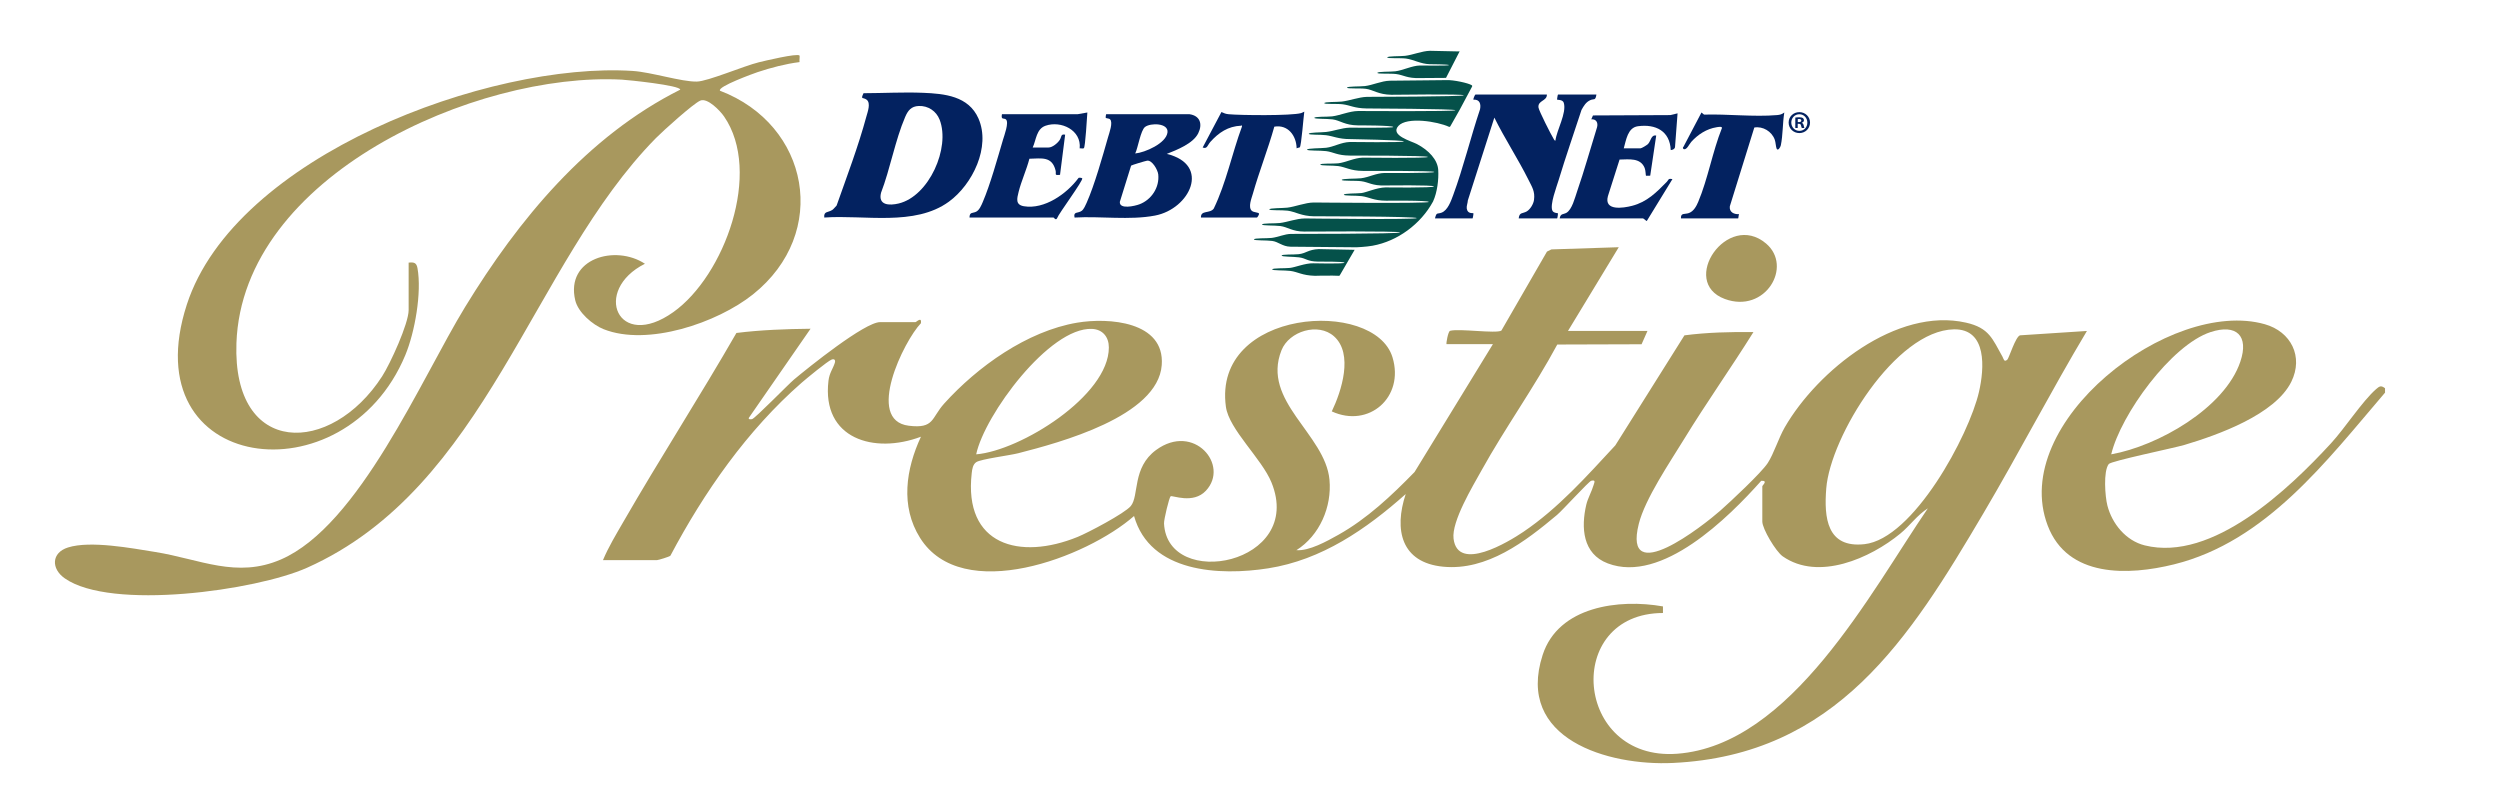
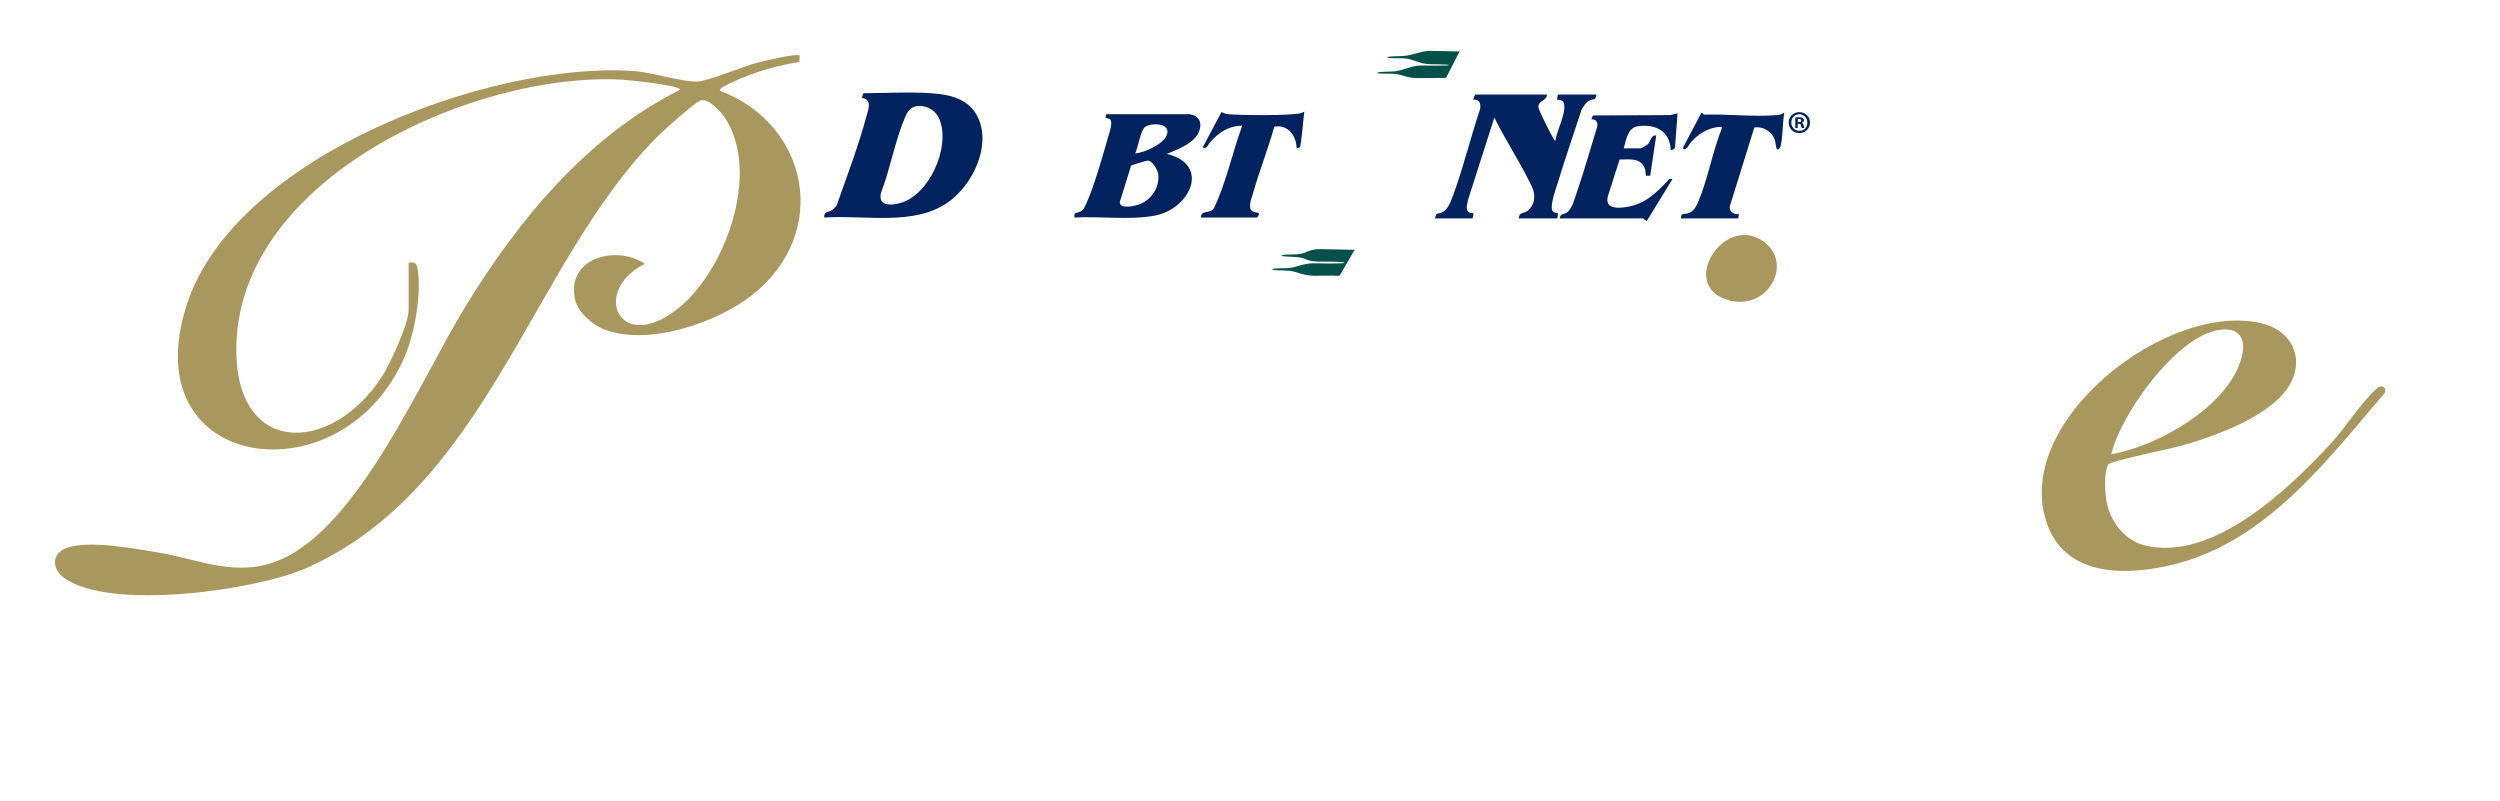
<svg xmlns="http://www.w3.org/2000/svg" id="Layer_1" version="1.1" viewBox="0 0 2926.96 937.87">
  <defs>
    <style>
      .st0 {
        fill: #05514a;
      }

      .st1 {
        fill: #032260;
      }

      .st2 {
        fill: #a8985e;
      }
    </style>
  </defs>
  <g>
    <g>
      <path class="st1" d="M965.06,254.69c-.93-7.71,4.66-5.64,9.51-8.99,1.69-1.17,3.37-3.59,4.93-5.07,12.03-34.16,25.35-69.08,34.83-104.17,1.44-5.34,5.52-15.79.25-19.78-4.2-3.18-7.36.51-3.58-7.55,23.1-.06,46.51-1.41,69.6-.48,25.24,1.02,53.38,3.74,64.95,30.05,14.63,33.29-7.02,77.32-34.57,97.4-40.1,29.24-99.26,15.2-145.92,18.59ZM1075.72,124.08c-8.89.33-12.69,5.28-15.95,12.83-11.7,27.13-17.52,60.82-28.26,88.74-3.76,14.93,9.89,15.15,20.6,12.6,35.6-8.48,60.75-65.29,48-98.1-3.94-10.13-13.47-16.48-24.39-16.07Z" />
      <path class="st1" d="M1392.56,133.7c12.52,1.76,15.6,11.58,10.32,22.32-5.95,12.09-25.01,19.46-36.83,24.18,51.92,12.54,27.12,64.4-13.8,72.19-29.81,5.67-63.8.52-94.19,2.32-1.66-7.57,4.07-4.52,8.53-7.98,2.37-1.85,4.4-6.55,5.65-9.35,9.25-20.79,18.67-54.39,25.09-76.91,1.32-4.64,6.09-17.27,2.25-20.79-1.44-1.32-4.13-.73-5.11-1.94-.13-.16.38-4.04.59-4.04h97.5,0ZM1329.07,179.69c11.46-1.05,36.42-11.93,37.82-24.77,1.2-11.06-19.92-11.24-26.34-6.25-5.14,4-8.19,24.33-11.47,31.02,0,0-.01,0-.01,0ZM1324.28,193.91l-13.19,42.4c-.72,9.15,17.39,4.96,22.96,2.87,14.05-5.27,23.64-19.77,22.01-34.99-.57-5.29-7.15-16.93-13.02-16.08-1.8.26-18.07,5.11-18.76,5.8h0Z" />
-       <path class="st1" d="M1135.06,254.7c.15-6.81,3.57-4.78,7.72-6.79,3.81-1.85,6.14-7.44,7.77-11.23,8.87-20.65,17.24-51.11,23.78-73.22,1.42-4.8,7.16-20.02,3.51-23.54-2.27-2.19-6.23,1.04-4.78-6.23l88.54.04,11.46-2.03c-.45,5.07-2.34,40.77-4.14,41.86-1.02.61-3.49-.06-4.86.15,2.28-21.3-21.84-32.84-39.99-26.5-10.84,3.79-10.88,16.63-15.01,25.49h18.5c4.62,0,10.65-5.07,13.14-8.86,2.36-3.59,1.01-7.34,6.35-6.15l-5.99,47.01c-7.35.71-4.05-.59-5.24-5.26-4.26-16.76-16.44-13.91-30.62-13.6-3.3,12.88-9.49,26.12-12.63,38.87-1.89,7.68-3.99,15.05,6.23,16.75,23.94,3.99,50.13-14.54,63.73-32.87.55-1.22,4.31-.15,4.52.12,1.71,2.18-27.49,41.19-29.54,46.96-1.5,2.72-3.61-.96-3.96-.96h-98.5,0Z" />
      <path class="st1" d="M1406.06,254.7c-.45-9.06,10.49-4.26,14.99-10.51,14.63-30.26,21.31-64.36,33.01-96,.19-2.48-.18-1.06-1.02-1.03-15.23.63-26.27,8.11-36.01,19.01-3.24,3.63-3.64,8.67-8.97,6.52l21.98-41.53c3.09,1.41,4.92,2.24,8.47,2.57,14.15,1.32,73.16,1.89,84.77-1.31,1.41-.39,2.47-1.16,3.76-1.73-.8,5.19-3.5,40.27-5.26,41.74-.62.52-2.71.56-3.72,1.26-.25-14.87-10.18-28.17-26.12-25.4-7.41,26.47-17.66,52.22-25.15,78.64-1.51,5.32-5.8,15.44-1.28,19.81,2.29,2.22,8.18,1.65,8.55,3.47.19.96-1.99,4.48-2.5,4.48h-65.5Z" />
    </g>
    <g>
      <path class="st1" d="M1811.06,110.7c.11,3.92-2.63,5.6-5.25,7.36-2.62,1.77-5.13,3.62-4.57,7.87.25,1.88,3.94,9.87,7.93,17.95s8.27,16.25,9.69,18.52c.28.44.52.99.84,1.45s.73.81,1.35.85c.72-6.16,4.06-14.25,6.78-22.29s4.82-16.04,3.03-22.01c-.6-2.01-2.47-2.86-4.24-3.24s-3.41-.3-3.58-.46c-.11-.11.07-1.6.31-3.08.24-1.47.55-2.92.7-2.92h45c-.58,3.81-1.31,4.97-2.41,5.4s-2.57.15-4.61,1.07c-2.66,1.2-4.59,2.86-6.19,4.84s-2.89,4.26-4.26,6.71c-4.46,13.69-9.08,27.35-13.62,41.04s-9.01,27.4-13.17,41.18c-1.19,3.95-3.83,11.16-5.75,18.25s-3.14,14.06-1.49,17.52c.68,1.42,2.24,2.1,3.67,2.47s2.71.41,2.84.54c.1.11-.07,1.61-.31,3.08s-.54,2.91-.69,2.91h-45c.4-3.78,1.56-5.13,3.21-5.88s3.79-.9,6.15-2.27c2.08-1.21,4.06-3.39,5.6-5.85,1.54-2.47,2.63-5.22,2.96-7.59.69-4.98.12-8.77-1.13-12.34s-3.2-6.94-5.26-11.09c-6.11-12.28-13.07-24.36-20.03-36.45s-13.91-24.2-20-36.54l-15.52,48.49-15.52,48.49c-.05,1.49-.46,3.09-.82,4.67s-.65,3.16-.47,4.6c.44,3.49,2.23,4.76,3.99,5.25s3.5.18,3.84.52c.11.11-.07,1.61-.31,3.08s-.55,2.92-.7,2.92h-44c.96-3.88,1.58-5.07,2.62-5.54s2.49-.22,5.12-1.22c3.61-1.37,6.38-4.79,8.55-8.72s3.75-8.36,5-11.74c5.98-16.21,11.09-33.12,16.08-50.1,4.99-16.97,9.86-34,15.38-50.44.66-3.16.54-6.11-.65-8.21s-3.46-3.32-7.1-3.05c-.23-.21.18-1.71.75-3.16.58-1.45,1.32-2.84,1.75-2.84h83.51,0Z" />
      <path class="st1" d="M1826.06,255.7c.9-6.01,4.29-4.46,7.93-6.57,6.54-3.8,9.9-17.63,12.34-24.66,8.61-24.86,15.65-50.4,23.48-75.52,1.42-5.29-.98-9.75-6.75-9.25l1.96-4.54,90.59-.41,8.45-2.03-2.99,39.5c-.33,2.36-2.89,3.38-5,3.49-.98-22.36-17.69-30.72-38.42-27.91-12.07,1.64-13.79,16.29-16.59,25.91h19.5c1.41,0,7.63-3.78,8.9-5.1,3.54-3.68,3.51-11.05,9.6-9.89l-7.01,46.98c-1.09-.11-4.74.27-4.99.02-.32-.33-.33-6.06-1.5-9-4.92-12.31-18.48-10.05-29.4-9.9l-13.64,42.85c-4.8,17.59,17.86,13.99,28.31,11.31,17.51-4.49,28.69-15.89,40.79-28.26,2.23-2.28,1.08-4.01,6.44-3l-30.01,49c-.51.35-3.59-3-4.48-3h-97.5v-.02h-.01Z" />
      <path class="st1" d="M1968.06,255.7c-.48-6.9,4.43-4.52,9.24-6.26,5.58-2.02,8.76-7.89,10.94-13.06,11.3-26.73,16.81-59.04,27.72-86.3.76-2.51-4.76-1.34-6.14-1.12-11.81,1.87-21.95,8.52-29.78,17.22-2.19,2.43-5.07,9.26-8.46,8.52-.82-.18-1.98-1.72-.7-2.65l21.19-40.34,3,2.48c27.37-.85,58.44,2.89,85.52.55,3.46-.3,5.67-.9,8.45-3.04-2,12.09-1.6,26.66-4.07,38.42-.52,2.47-3.48,7.04-4.91,3.94-.95-2.07-1.07-7.45-2.24-10.64-3.5-9.6-13.94-15.85-23.89-14.12l-28.66,92.21c-.9,6.75,4.75,9.63,10.77,9.2-.47.86-.74,4.99-1,4.99h-67,.02Z" />
    </g>
  </g>
  <path class="st0" d="M1692.97,91.19l15.94-31.08c-.57.04-1.15.06-1.73.09h-.08l-32.89-.72c-9.5.21-20.04,4.82-29.12,5.88-5.78.68-20.91.11-20.89,1.89.11,1.48,15.1.42,21.91,1.31,8.91,1.16,17.24,6.34,27.68,6.59.02,0,22.81.12,22.78,1.08-.03.96-34.14.46-34.14.46-9.17.13-19.83,5.72-28.9,6.79-5.78.68-20.91.11-20.89,1.89.11,1.48,15.1.42,21.91,1.31,8.91,1.16,12.93,5.22,27.9,4.72" />
  <path class="st0" d="M1585.98,292.48l-41.9-.85c-12.75.59-14.5,4.9-23.58,5.97-5.78.68-19.98-.11-19.96,1.66.11,1.48,13.46,1.14,20.28,2.03,8.91,1.16,9.16,4.82,22.56,5.01,0,0,30.62-.3,30.72,1.27s-36.59.69-36.59.69c-9.39-.2-20.76,4.65-27.24,5.41-5.78.68-20.78,0-20.76,1.77.11,1.48,14.46.86,21.28,1.75,8.91,1.16,13.41,5.25,28.71,5.72,0,0,8.94-.28,17.48-.17v-.03c.2-.06,1.65-.15,10.61.2.35.01.7-.14.92-.42" />
  <path class="st1" d="M2119.15,143.47c0,6.91-5.43,12.34-12.49,12.34s-12.56-5.42-12.56-12.34,5.57-12.19,12.56-12.19,12.49,5.42,12.49,12.19ZM2097.22,143.47c0,5.43,4.01,9.74,9.51,9.74s9.29-4.31,9.29-9.66-3.94-9.81-9.36-9.81-9.44,4.38-9.44,9.74h0ZM2104.73,149.86h-2.82v-12.19c1.11-.22,2.68-.37,4.68-.37,2.3,0,3.34.37,4.24.89.67.52,1.19,1.49,1.19,2.68,0,1.34-1.04,2.38-2.53,2.82v.15c1.19.45,1.86,1.34,2.23,2.97.37,1.86.59,2.6.89,3.05h-3.05c-.37-.45-.6-1.56-.97-2.97-.22-1.34-.97-1.93-2.53-1.93h-1.34v4.9h.01ZM2104.8,142.95h1.34c1.56,0,2.82-.52,2.82-1.78,0-1.11-.82-1.86-2.6-1.86-.74,0-1.26.07-1.56.15v3.49h0Z" />
-   <path class="st0" d="M1627.2,94.49c-9.92.26-20.13,5.21-29.2,6.28-5.78.68-20.91.11-20.89,1.89.11,1.48,15.1.42,21.91,1.31,8.91,1.16,14.48,6.74,30.04,7,0,0,84.7-1.1,84.82.57.12,1.66-113.56,1.86-113.56,1.86-9.37.29-20.21,4.44-29.29,5.51-5.78.68-20.56.11-20.54,1.89.11,1.48,14.74.42,21.56,1.31,8.91,1.16,13.52,4.6,27.61,4.86,0,0,104.48.42,104.41,2.08-.06,1.67-114.06.92-114.06.92-10.17.13-21.34,5.2-30.42,6.27-5.78.68-20.78,0-20.76,1.77.11,1.48,14.46.86,21.28,1.75,8.91,1.16,14.19,6.86,29.76,7.04,0,0,41.22-.11,41.43,1.93.02,1.26-51.27.74-51.28.74-9.01.26-18.25,3.96-27.33,5.02-5.78.68-20.36.4-20.34,2.18.11,1.48,13.27.72,20.09,1.61,8.91,1.16,14.54,4.56,28.1,4.56,0,0,63.04,1.1,63.07,2.68.03,1.59-63.14.71-63.14.71-10.61.39-18.8,5.72-27.87,6.78-5.78.68-22.33.44-22.3,2.22.11,1.48,15.49.81,22.3,1.7,8.91,1.16,12.93,5.09,27.81,5.22,0,0,91.16-.16,91.38,1.6.22,1.76-76.51.82-76.51.82-9.76.33-19.58,5.59-28.65,6.65-5.78.68-20.83-.28-20.8,1.5.11,1.48,13.99.81,20.8,1.7,8.91,1.16,14.48,5.61,28.98,5.67,0,0,83.68-.37,83.71,1.24s-58.28,1.18-58.28,1.18c-10.08.2-18.53,5.13-27.61,6.2-5.78.68-22.52.18-22.5,1.96.11,1.48,15.88.58,22.7,1.47,8.91,1.16,12.89,5.49,27.87,4.99,0,0,57.38-.75,57.32,1.14s-56.6,1.14-56.6,1.14c-10.56.25-22.57,5.95-28.27,6.62-5.78.68-20.59.19-20.57,1.96.11,1.48,14.05.77,20.86,1.65,8.91,1.16,13.98,5.28,28.7,5.35,0,0,49.82-.56,49.84,1.45s-134.69.64-134.69.64c-9.78.08-21.85,4.98-30.93,6.04-5.78.68-21.06.3-21.04,2.07.11,1.48,14.7.58,21.52,1.47,8.91,1.16,16.29,6.46,30.84,6.55,0,0,120.02.04,120.17,2.12s-130.93.42-130.93.42c-10.05.1-20.27,4.28-29.35,5.35-5.78.68-20.78,0-20.76,1.77.11,1.48,14.46.86,21.28,1.75,8.91,1.16,14.08,6.49,28.15,6.49,0,0,112.14-.81,112.27,1.01.13,1.82-127.83,1.73-127.83,1.73-7.36.08-15.27,3.83-22.6,4.69-5.78.68-20.78,0-20.76,1.77.11,1.48,14.46.86,21.28,1.75,7.29.95,12.1,6.56,21.4,6.76l77.44.68s11.1-.45,18.7-1.82c29.47-5.31,56.5-25.47,70.75-51.58h0s.02-.04.03-.06c.07-.13.14-.25.21-.37h-.04c4.76-10.26,6.68-25.44,5.96-36.83-.74-11.78-10.99-22.93-24.95-30.22-6.63-3.46-31.74-10.04-21.71-21.18,9.95-11.05,45.75-5.24,59.3,1.02.53.25,1.16.03,1.45-.47l10.78-19.01h0l.17-.29h0l8.91-16.68,5.74-10.74c.26-.48.12-1.15-.34-1.45-3.85-2.6-21.89-6.49-29.85-6.03" />
  <path class="st2" d="M2792.35,454.55v5.16c-68.29,79.74-139.28,174.41-247.09,201.05-53.42,13.2-124.61,15.87-147.89-45.55-45.64-120.42,143.69-266.88,254.21-235.62,30.78,8.71,45.52,38.03,31.05,67.38-18.95,38.43-86.06,62.33-125.01,73.91-12.56,3.74-85.91,18.79-88.72,22.4-6.55,8.42-4.33,38.04-1.61,48.59,5.47,21.29,21.63,41.18,43.73,46.66,79.39,19.7,169.18-66.41,218.02-119.45,16.28-17.68,36.56-49.18,52.82-63.46,4-3.51,5.82-4.65,10.48-1.08ZM2471.77,531.93c54.51-9.72,132.69-53.94,151.16-108.41,10.36-30.57-4.62-44.61-34.81-34.73-46.11,15.1-105.18,96.61-116.35,143.14Z" />
-   <path class="st2" d="M1693.56,402.95c-.63-.59,1.81-14.99,4.18-15.64,10.72-2.92,53.92,3.55,60.05-.26l53.38-92.49,5.19-2.56,78.85-2.56-59.45,98.03h93.07l-6.9,15.59-98.69.31c-27.15,50.51-60.96,97.37-88.76,147.48-10.24,18.47-35.12,59.58-32.69,79.75,4.83,39.97,64.59,3.66,81.54-7.78,41.18-27.8,74.34-65.25,107.84-101.36l80.95-128.84c26.45-3.49,54.44-4.11,80.8-3.87-26.31,42.16-55.29,82.99-81.21,125.36-16.44,26.87-45.7,69.83-53.05,99.26-19.05,76.26,75.6,1.99,95.53-15.6,11.98-10.57,47.93-44.16,55.44-55.62,7.13-10.88,12.67-29.26,20.01-41.96,38.31-66.29,130.97-140.87,212.18-122.44,27.21,6.17,30.89,19,42.7,39.93,1.29,2.29,1.74,7,5.7,3.31,1.9-1.77,9.59-26.98,14.81-28.4l78.31-5.1c-41.9,70.14-79.55,142.89-121.07,213.27-86.66,146.91-172.35,283.35-363.58,292.49-75.66,3.62-184.55-27.78-152.57-126.46,18.48-57.04,89.58-65.89,140.85-56.82v7.72c-117.2.26-104.11,173.67,16.46,164.79,133.47-9.83,226.91-189.71,293.71-287.35-12.54,7.92-20.85,20.19-32.34,29.63-35.06,28.82-95.78,55.82-137.56,26.63-8.19-5.72-23.95-32.32-23.95-40.76v-41.28c0-1.19,7.24-6.83-1.26-6.43-38.27,42.96-116.41,120.71-179.67,96.68-29.51-11.21-31.46-41.94-25.13-68.85,1.68-7.15,6.46-15.69,8.44-22.56.99-3.43,3-6.72-2.72-5.31-2.75.68-33.68,34.69-40.06,40.04-36.87,30.93-81.89,65.5-133.16,60.57-49.37-4.75-57.83-43.29-43.95-85.06-46.12,41.03-98.37,77.17-161.02,86.96-56.93,8.9-138.29,5.22-157.03-61.25-55.36,48.59-201.25,104.09-250.53,25.6-23.28-37.08-16.55-80.58,1.04-118.45-54.72,20.66-116.37,2.61-108.27-65.51,1.1-9.27,5.32-14.13,7.43-20.97,1.02-3.32-.54-5.06-3.8-3.79-4.78,1.86-29.37,22.13-34.98,27.02-63.79,55.69-114.29,128.15-153.75,202.61-1.42,1.25-14.16,5.11-15.56,5.11h-63.34c6.46-15.43,15.42-30.17,23.77-44.65,42.89-74.44,89.61-146.79,132.45-221.28,28.11-3.54,58.03-4.66,86.8-4.95l-72.36,104.49c-.37,1.96,2.43,1.6,3.89,1.32,3.46-.67,42.5-40.85,49.16-46.41,16.61-13.88,82.72-67.15,100.76-67.15h41.37c1.11,0,7.48-6.92,6.43,1.24-20.1,20.88-65.5,113.77-14.25,120.06,30.06,3.69,26.16-8.97,41.4-25.88,39-43.26,97.16-84.91,155.8-94.78,36.58-6.16,102.75-1.6,98.97,49.62-4.46,60.28-120.06,90.93-168.11,103.26-10.11,2.59-43.62,6.8-49.03,10.41-4.06,2.71-4.81,8.29-5.32,12.75-9.74,84.61,56.17,102.43,124.05,74.77,12.09-4.92,54.89-27.47,62.11-36.05,10.05-11.93,1.4-45.03,29.77-65.75,44.13-32.22,86.3,17.8,58.21,47.77-14.96,15.97-39.3,5.05-41.27,6.48-1.67,1.22-7.96,27.33-7.74,31.81,3.86,78.75,164.87,47.96,125.82-47.96-11.37-27.93-49.72-62.04-53.37-88.64-15.8-115.08,173.93-127.32,195.05-57.9,14.22,46.75-27.75,83.28-71.08,63.32,11.36-23.59,25.54-67.4,2.62-87.88-18.48-16.51-52.59-6.06-61.5,16.28-23.79,59.66,51.17,98.05,56.17,151.56,2.96,31.72-11.47,65.34-38.74,82.55,15.03,1.02,35.43-10.32,49.16-18.02,33.81-18.98,62.37-45.99,89.21-73.52l91.72-149.7h-54.29ZM1142.89,531.93c51.75-4.22,155.41-68.56,155.34-125.13-.02-12.31-7.26-21.21-19.82-21.73-49.86-2.04-125.77,100.75-135.51,146.86ZM2287.62,385.59c-68.26,1.2-144.63,125.38-149.47,186.25-2.73,34.41.71,70,44.6,65.28,57.36-6.17,122.58-127.5,134.23-178.36,6.21-27.1,9.88-73.87-29.37-73.18Z" />
  <path class="st2" d="M478.44,307.49c6.21-.7,9.19.05,10.34,6.45,5.13,28.51-3.03,74.9-14.26,101.87-70.73,169.81-320.1,138.93-255.8-59.19,56.43-173.88,354.04-284.43,522.11-273.56,21.84,1.41,57.11,12.84,75.08,12.45,12.79-.28,55.12-18.34,72.51-22.59,6.99-1.71,44.91-10.77,47.64-7.93.5.52-.31,5.62,0,7.71-16.29,2.04-33.49,6.56-49.04,11.73-3.9,1.3-47.62,17.07-44.04,21.8,104.74,39.91,128.88,166.41,38.56,238.46-41.62,33.2-123.32,61.18-174.81,40.72-13.12-5.21-29.92-19.72-33.26-33.87-11.6-49.11,47.07-65.52,81.6-42.74-62.1,31.15-31.91,103.08,33.38,56.52,59.75-42.61,104.17-163.85,59.28-228.96-4.63-6.72-19.47-22.25-27.89-18.55s-43.65,35.47-51.9,43.85c-146.19,148.56-197.92,409.1-408.51,503.08-59.67,26.63-229.52,50.36-283.66,12.34-16.03-11.25-15.71-29.95,3.87-36.13,26.09-8.24,74.3.82,102.03,5.28,52.7,8.48,95.33,31.3,147.3,8.75,91.55-39.71,164.28-211.74,215.62-295.66,62.52-102.2,142.75-199.7,251.8-254.35.15-5.07-61.12-11.35-68.34-11.73-170.79-9.06-444.3,112.25-451.24,308.45-4.72,133.54,110.7,131.88,170.67,38.76,9.43-14.65,30.95-61.59,30.95-77.47v-55.47Z" />
  <path class="st2" d="M2067.65,285.08c31.84,26.93-.99,82.46-48.28,64.94-53.72-19.9,2.89-103.33,48.28-64.94Z" />
</svg>